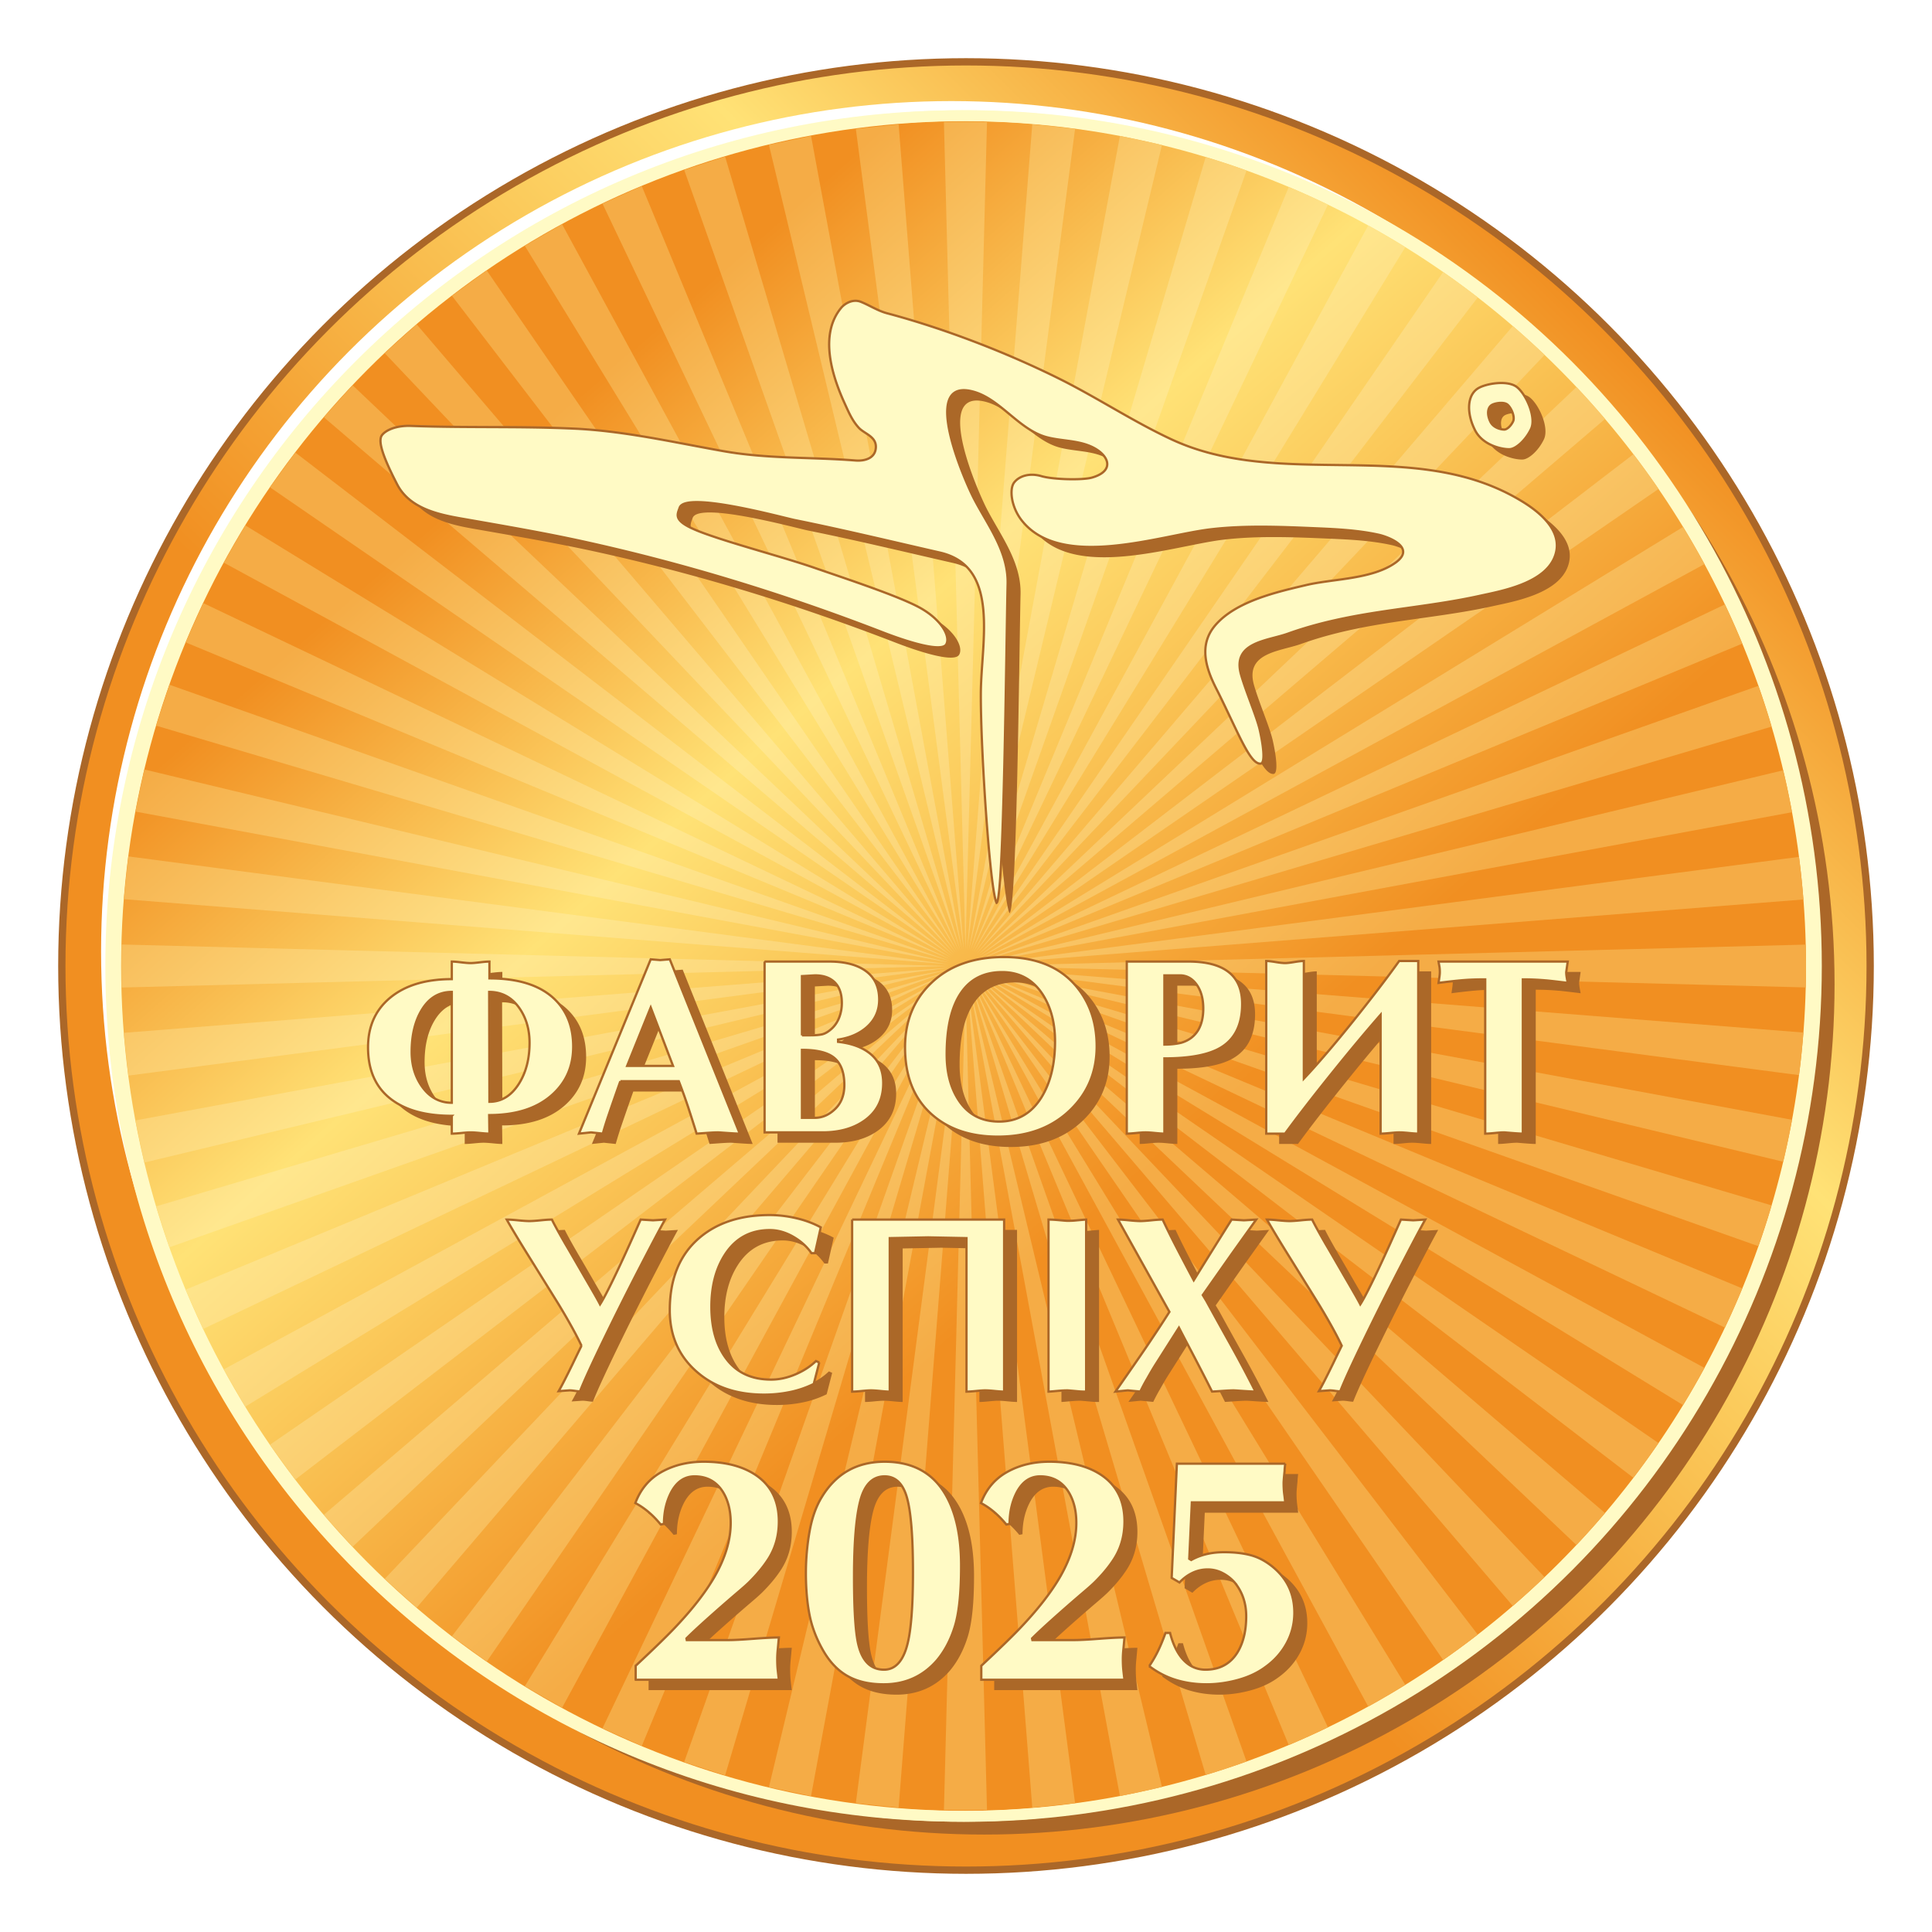
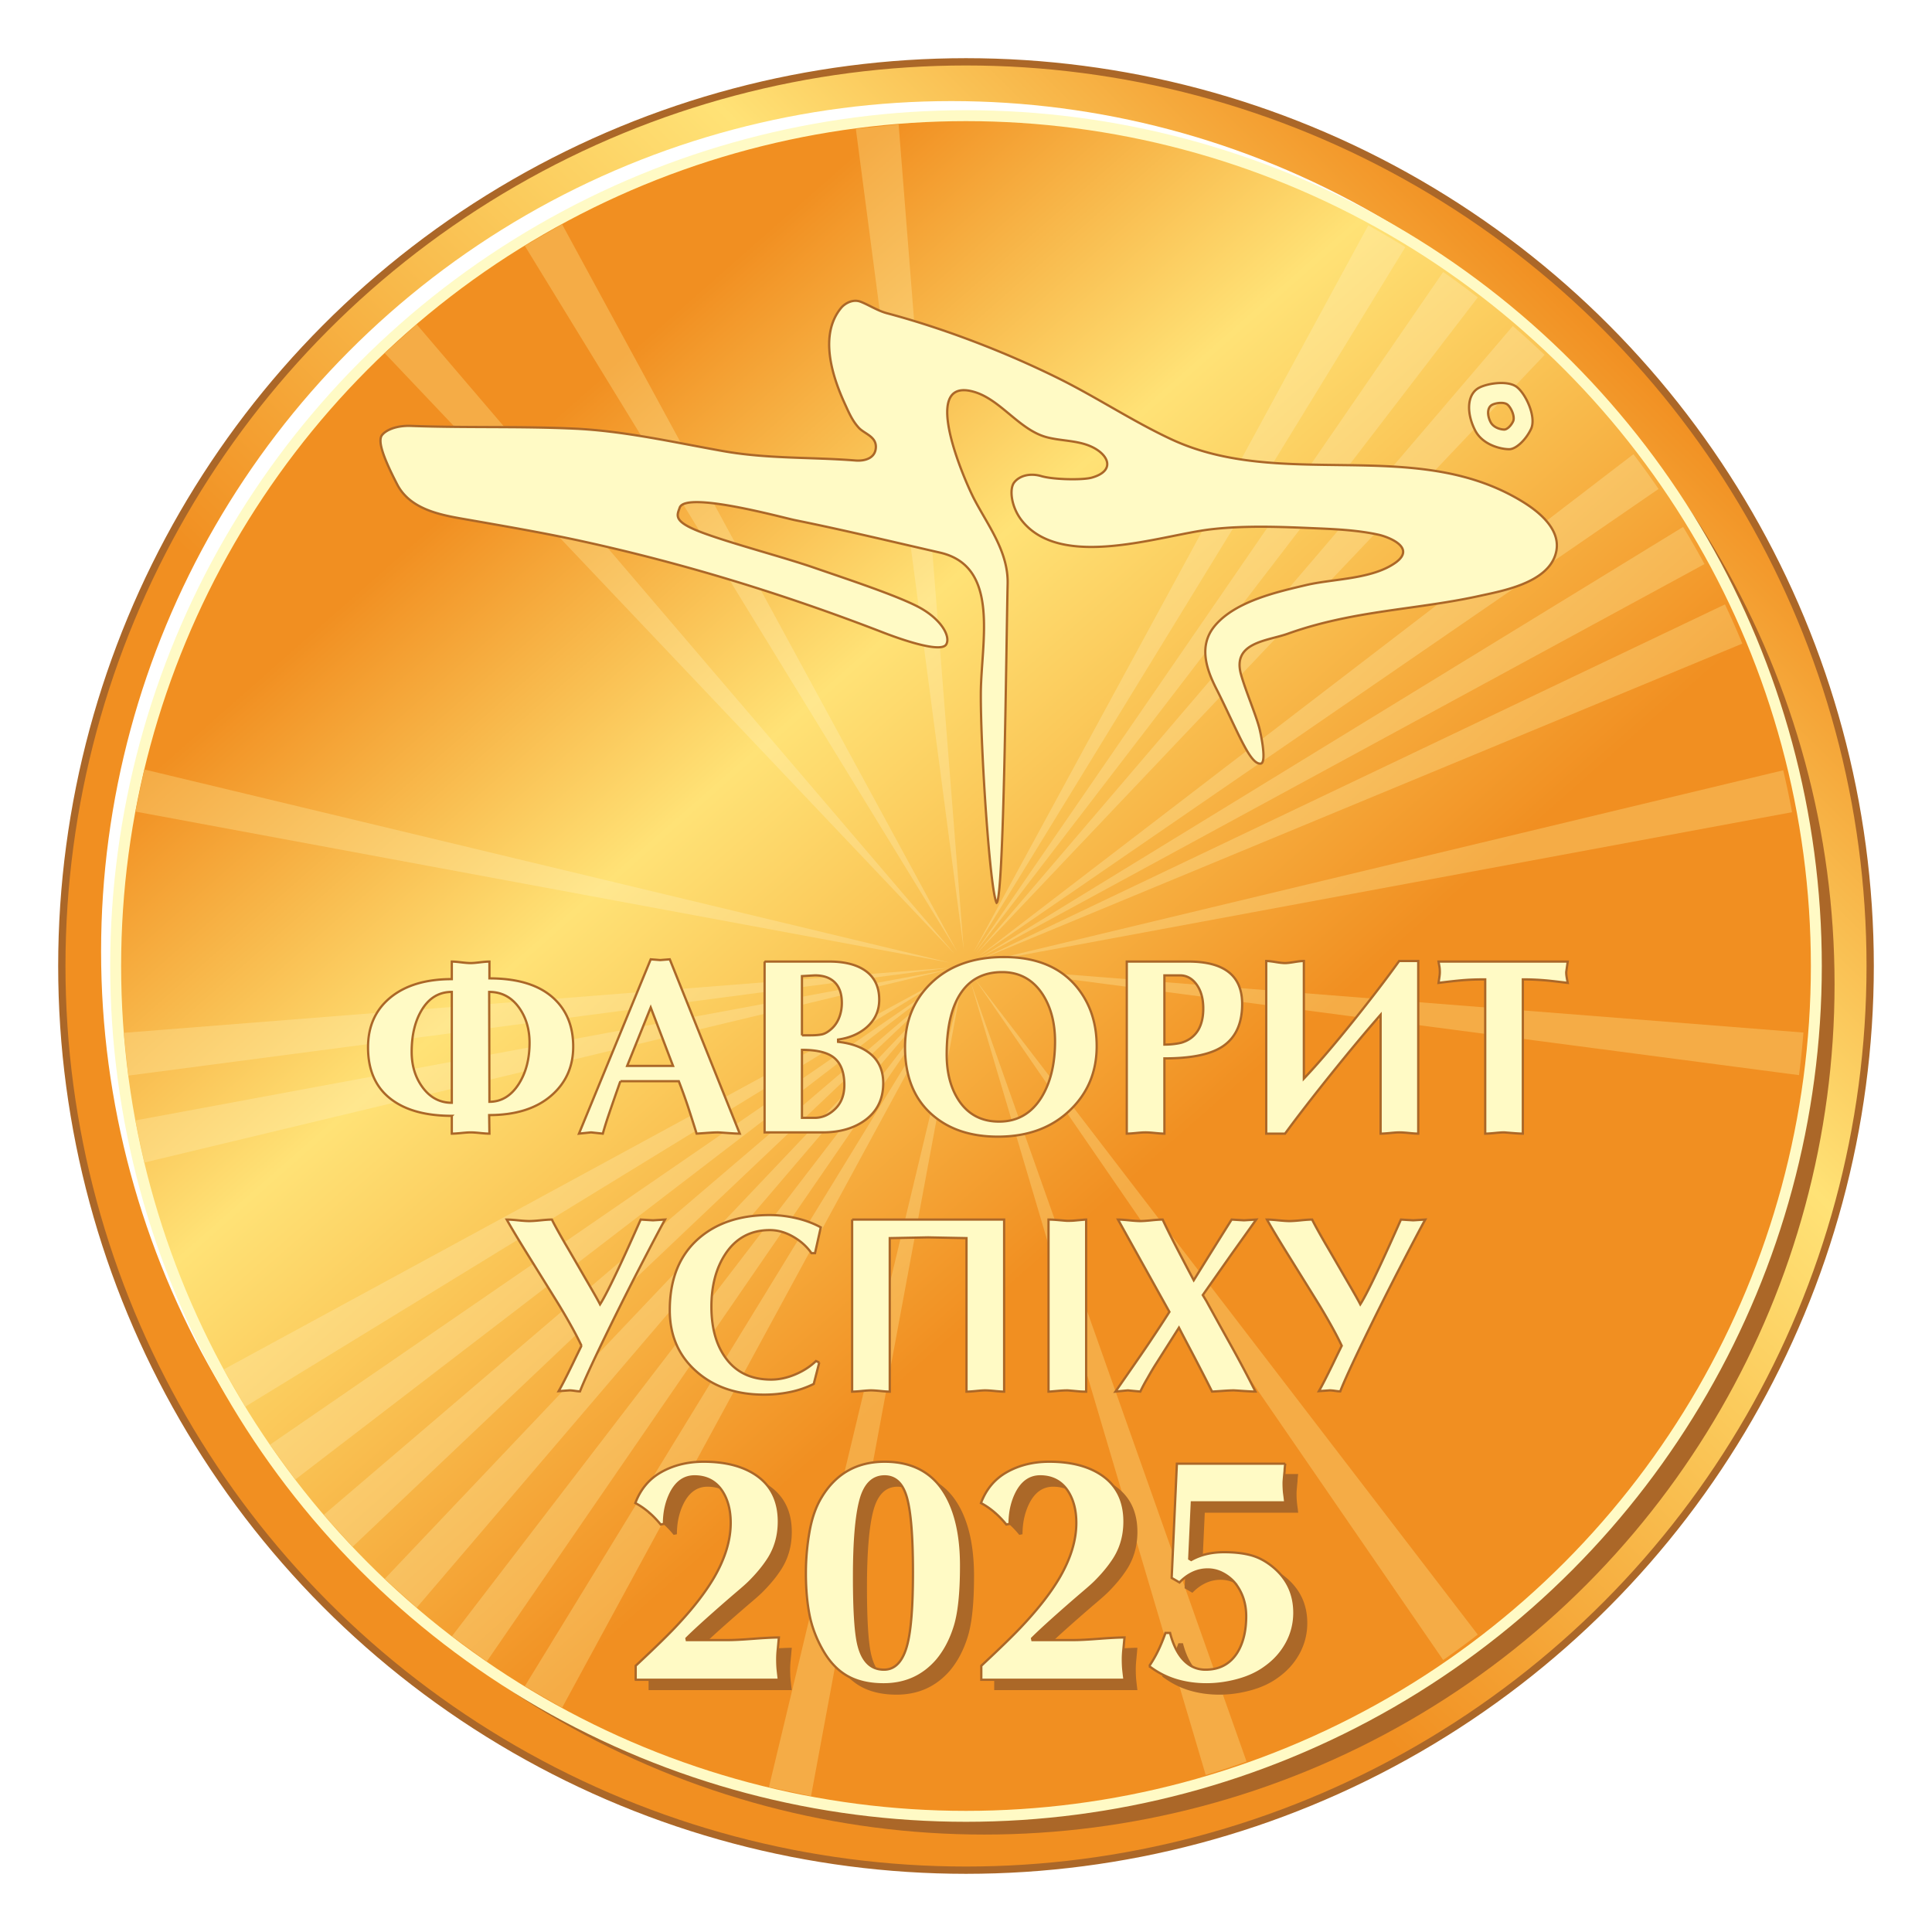
<svg xmlns="http://www.w3.org/2000/svg" xml:space="preserve" height="530" width="530">
  <defs>
    <linearGradient id="b" x2="87%" y2="100%">
      <stop stop-color="#FFF">
        <animate attributeName="offset" values="-.05;.85" dur=".6s" begin="1s;a.end+6s" id="a" />
      </stop>
      <stop stop-color="#666">
        <animate attributeName="offset" values="0;1" dur=".6s" begin="1s;a.end+6s" />
      </stop>
      <stop stop-color="#fff">
        <animate attributeName="offset" values=".05;1.15" dur=".6s" begin="1s;a.end+6s" />
      </stop>
    </linearGradient>
    <linearGradient id="e" x1="439.498" x2="90.494" y1="88.735" y2="441.264" gradientUnits="userSpaceOnUse">
      <stop stop-color="#F18F21" offset="0" />
      <stop stop-color="#FFE276" offset=".258" />
      <stop stop-color="#FBCA5B" offset=".378" />
      <stop stop-color="#F18F21" offset=".641" />
    </linearGradient>
    <linearGradient id="f" x1="141.119" x2="410.934" y1="124.198" y2="430.873" gradientUnits="userSpaceOnUse">
      <stop stop-color="#F18F21" offset="0" />
      <stop stop-color="#FFE276" offset=".258" />
      <stop stop-color="#FBCA5B" offset=".378" />
      <stop stop-color="#F18F21" offset=".641" />
    </linearGradient>
    <linearGradient id="g" x1="92.774" x2="93.757" gradientUnits="userSpaceOnUse" gradientTransform="scale(415.545 -415.545) rotate(-48.658 606.742 -151.353)">
      <stop stop-color="#F5AC46" offset="0" />
      <stop stop-color="#FFE78E" offset=".258" />
      <stop stop-color="#F8BF5E" offset=".523" />
      <stop stop-color="#F5AC46" offset=".641" />
      <stop stop-color="#F5AC46" offset="1" />
    </linearGradient>
    <linearGradient id="h" x1="92.773" x2="93.757" gradientUnits="userSpaceOnUse" gradientTransform="scale(415.545 -415.545) rotate(-48.658 606.742 -151.353)">
      <stop stop-color="#F5AC46" offset="0" />
      <stop stop-color="#FFE78E" offset=".258" />
      <stop stop-color="#F8BF5E" offset=".523" />
      <stop stop-color="#F5AC46" offset=".641" />
      <stop stop-color="#F5AC46" offset="1" />
    </linearGradient>
    <linearGradient id="i" x1="92.773" x2="93.758" gradientUnits="userSpaceOnUse" gradientTransform="scale(415.545 -415.545) rotate(-48.658 606.742 -151.353)">
      <stop stop-color="#F5AC46" offset="0" />
      <stop stop-color="#FFE78E" offset=".258" />
      <stop stop-color="#F8BF5E" offset=".523" />
      <stop stop-color="#F5AC46" offset=".641" />
      <stop stop-color="#F5AC46" offset="1" />
    </linearGradient>
    <linearGradient id="j" x1="92.773" x2="93.756" gradientUnits="userSpaceOnUse" gradientTransform="scale(415.545 -415.545) rotate(-48.658 606.742 -151.353)">
      <stop stop-color="#F5AC46" offset="0" />
      <stop stop-color="#FFE78E" offset=".258" />
      <stop stop-color="#F8BF5E" offset=".523" />
      <stop stop-color="#F5AC46" offset=".641" />
      <stop stop-color="#F5AC46" offset="1" />
    </linearGradient>
    <linearGradient id="k" x1="92.774" x2="93.756" gradientUnits="userSpaceOnUse" gradientTransform="scale(415.545 -415.545) rotate(-48.658 606.742 -151.353)">
      <stop stop-color="#F5AC46" offset="0" />
      <stop stop-color="#FFE78E" offset=".258" />
      <stop stop-color="#F8BF5E" offset=".523" />
      <stop stop-color="#F5AC46" offset=".641" />
      <stop stop-color="#F5AC46" offset="1" />
    </linearGradient>
    <linearGradient id="l" x1="92.775" x2="93.756" gradientUnits="userSpaceOnUse" gradientTransform="scale(415.545 -415.545) rotate(-48.658 606.742 -151.353)">
      <stop stop-color="#F5AC46" offset="0" />
      <stop stop-color="#FFE78E" offset=".258" />
      <stop stop-color="#F8BF5E" offset=".523" />
      <stop stop-color="#F5AC46" offset=".641" />
      <stop stop-color="#F5AC46" offset="1" />
    </linearGradient>
    <linearGradient id="m" x1="92.775" x2="93.755" gradientUnits="userSpaceOnUse" gradientTransform="scale(415.545 -415.545) rotate(-48.658 606.742 -151.353)">
      <stop stop-color="#F5AC46" offset="0" />
      <stop stop-color="#FFE78E" offset=".258" />
      <stop stop-color="#F8BF5E" offset=".523" />
      <stop stop-color="#F5AC46" offset=".641" />
      <stop stop-color="#F5AC46" offset="1" />
    </linearGradient>
    <linearGradient id="n" x1="92.772" x2="93.758" gradientUnits="userSpaceOnUse" gradientTransform="scale(415.545 -415.545) rotate(-48.658 606.742 -151.353)">
      <stop stop-color="#F5AC46" offset="0" />
      <stop stop-color="#FFE78E" offset=".258" />
      <stop stop-color="#F8BF5E" offset=".523" />
      <stop stop-color="#F5AC46" offset=".641" />
      <stop stop-color="#F5AC46" offset="1" />
    </linearGradient>
    <linearGradient id="o" x1="92.776" x2="93.754" gradientUnits="userSpaceOnUse" gradientTransform="scale(415.545 -415.545) rotate(-48.658 606.742 -151.353)">
      <stop stop-color="#F5AC46" offset="0" />
      <stop stop-color="#FFE78E" offset=".258" />
      <stop stop-color="#F8BF5E" offset=".523" />
      <stop stop-color="#F5AC46" offset=".641" />
      <stop stop-color="#F5AC46" offset="1" />
    </linearGradient>
    <linearGradient id="p" x1="92.781" x2="93.748" gradientUnits="userSpaceOnUse" gradientTransform="scale(415.545 -415.545) rotate(-48.658 606.742 -151.353)">
      <stop stop-color="#F5AC46" offset="0" />
      <stop stop-color="#FFE78E" offset=".258" />
      <stop stop-color="#F8BF5E" offset=".523" />
      <stop stop-color="#F5AC46" offset=".641" />
      <stop stop-color="#F5AC46" offset="1" />
    </linearGradient>
    <linearGradient id="q" x1="92.772" x2="93.76" gradientUnits="userSpaceOnUse" gradientTransform="scale(415.545 -415.545) rotate(-48.658 606.742 -151.353)">
      <stop stop-color="#F5AC46" offset="0" />
      <stop stop-color="#FFE78E" offset=".258" />
      <stop stop-color="#F8BF5E" offset=".523" />
      <stop stop-color="#F5AC46" offset=".641" />
      <stop stop-color="#F5AC46" offset="1" />
    </linearGradient>
    <linearGradient id="r" x1="92.777" x2="93.753" gradientUnits="userSpaceOnUse" gradientTransform="scale(415.545 -415.545) rotate(-48.658 606.742 -151.353)">
      <stop stop-color="#F5AC46" offset="0" />
      <stop stop-color="#FFE78E" offset=".258" />
      <stop stop-color="#F8BF5E" offset=".523" />
      <stop stop-color="#F5AC46" offset=".641" />
      <stop stop-color="#F5AC46" offset="1" />
    </linearGradient>
    <filter id="c">
      <feGaussianBlur in="SourceAlpha" stdDeviation="10" />
      <feMerge>
        <feMergeNode />
        <feMergeNode in="SourceGraphic" />
      </feMerge>
    </filter>
    <mask id="d">
      <rect width="100%" height="100%" fill="url(#b)" />
    </mask>
  </defs>
  <circle r="248.04" cx="265" cy="265" fill="#FFB" opacity=".8" filter="url(#c)" />
  <g mask="url(#d)">
    <circle r="248.04" cx="265" cy="265" stroke="#AB6728" stroke-width="2" fill="url(#e)" />
    <circle r="233.27" cx="261" cy="261" fill="#FFF" />
    <circle r="233.27" cx="270" cy="270" fill="#AB6728" />
    <circle r="233.27" cx="265" cy="265" stroke="#FFFAC5" stroke-width="3" fill="url(#f)" />
-     <path fill="#FFFAC5" d="M263.64 31.737v-1.484C134 30.253 28.9 135.363 28.9 265S134 499.74 263.64 499.74c129.65 0 234.74-105.1 234.74-234.74 0-129.65-105.09-234.75-234.74-234.75v2.957c64.014 0 121.96 25.943 163.91 67.892 41.945 41.95 67.883 99.89 67.888 163.9 0 64-25.942 121.95-67.888 163.9-41.95 41.947-99.894 67.89-163.91 67.89-64.01 0-121.94-25.942-163.9-67.89-41.948-41.95-67.89-99.89-67.89-163.9 0-64.012 25.942-121.95 67.896-163.9 41.95-41.95 99.885-67.892 163.9-67.892v-1.47" />
-     <path fill="url(#g)" d="m264.855 269.488-5.91 227.062h11.814l-5.91-227.062M222.49 37.284l-11.554 2.454 52.986 220.87L222.49 37.285M198.914 42.958l-11.228 3.648 75.777 214.13-64.55-217.778M268.48 267.64l179.61 137.763a241.733 241.733 0 0 0 6.893-9.53L268.48 267.64M80.99 124.127l-6.938 9.546 187.172 128.69L80.99 124.126M67.275 144.115l-5.903 10.227 199.59 108.413-193.687-118.64M268.95 266.83l204.245 97.37a237.738 237.738 0 0 0 4.77-10.752L268.95 266.83M55.722 165.426l-4.8 10.792 209.83 86.96-205.03-97.752M269.247 265.934l219.94 52.758c.9-3.794 1.707-7.632 2.416-11.502l-222.356-41.256M33.3 259.098l.007 11.81 227.06-5.9L33.3 259.1M307.223 37.294l-41.44 223.315 52.97-220.81c-.785-.21-1.583-.39-2.384-.57l-8.58-1.83c-.19-.05-.39-.08-.57-.11M46.458 187.832l-3.646 11.228 217.773 64.557-214.127-75.785" />
-     <path fill="url(#h)" d="M270.76 33.456h-11.816l5.91 227.055 5.906-227.05M265.326 269.467l17.86 226.434 11.74-1.23-29.6-225.2M265.78 269.394l41.442 223.31c.188-.034.388-.073.58-.106l8.58-1.826c.794-.186 1.584-.37 2.375-.568l-52.976-220.81M266.684 269.104l86.864 209.61a232.417 232.417 0 0 0 10.748-4.854l-97.612-204.756M176.064 51.07l-10.784 4.8 97.747 205.03-86.963-209.83M267.095 268.89l108.25 199.268a237.674 237.674 0 0 0 10.17-5.953L267.095 268.89M133.527 74.2l-9.546 6.945L262.22 261.37 133.528 74.2M267.856 268.34l147.148 172.218a238.49 238.49 0 0 0 8.716-7.913L267.856 268.34M268.188 268.002l164.27 155.836a231.13 231.13 0 0 0 7.848-8.774L268.188 268.002M96.724 105.68l-7.896 8.774L261.515 262 96.725 105.68M268.742 267.245l192.976 118.21c2.038-3.345 4-6.742 5.866-10.2l-198.842-108.01M35.19 234.93l-1.233 11.738 226.43 17.864L35.19 234.93M495.363 259.13l-226.027 5.878 226.027 5.872c.044-1.956.073-3.914.073-5.88 0-1.964-.03-3.922-.073-5.87M493.517 235.06l-224.2 29.473 225.407-17.783c-.303-3.924-.705-7.82-1.207-11.69M482.385 188.137l-213.265 75.48 216.883-64.29c-1.11-3.77-2.32-7.5-3.618-11.19M260.585 266.39 42.812 330.944l3.646 11.226 214.127-75.78M260.753 266.83l-209.83 86.96 4.8 10.786 205.03-97.746M432.466 106.167 268.188 262l172.118-147.065a232.942 232.942 0 0 0-7.84-8.768M353.548 51.29 266.684 260.9l97.612-204.757a221.83 221.83 0 0 0-10.748-4.854M263.027 269.104 165.28 474.128l10.792 4.81 86.955-209.834M330.758 43.07l-64.52 217.666 75.723-213.96c-3.69-1.33-7.42-2.563-11.2-3.706M263.47 269.273l-75.792 214.124 11.236 3.647 64.556-217.77M283.18 34.105l-17.854 226.428 29.6-225.197-11.747-1.23M264.378 269.467l-29.602 225.2 11.74 1.234 17.862-226.43M269.12 266.39l213.265 75.477c1.3-3.69 2.508-7.417 3.613-11.194L269.12 266.39" />
    <path fill="url(#i)" d="m246.517 34.105-11.74 1.23 29.6 225.198-17.86-226.428M260.96 267.245 61.373 375.665l5.903 10.225L260.96 267.245M375.344 61.843l-108.25 199.272 118.42-193.317a232.982 232.982 0 0 0-10.17-5.955M262.602 268.89l-118.64 193.69 10.234 5.903L262.602 268.89" />
-     <path fill="url(#j)" d="m266.24 269.273 64.518 217.653a226.827 226.827 0 0 0 11.203-3.695l-75.72-213.95M154.196 61.518l-10.235 5.906 118.65 193.69L154.2 61.52M39.588 211.084l-2.45 11.55 223.324 41.432-220.874-52.982M260.387 265.473l-226.43 17.86 1.233 11.74 225.197-29.6M489.187 211.312l-219.94 52.754 222.357-41.255c-.71-3.86-1.516-7.7-2.417-11.49M263.922 269.394l-52.986 220.87 11.553 2.454 41.43-223.324" />
+     <path fill="url(#j)" d="m266.24 269.273 64.518 217.653a226.827 226.827 0 0 0 11.203-3.695l-75.72-213.95M154.196 61.518l-10.235 5.906 118.65 193.69M39.588 211.084l-2.45 11.55 223.324 41.432-220.874-52.982M260.387 265.473l-226.43 17.86 1.233 11.74 225.197-29.6M489.187 211.312l-219.94 52.754 222.357-41.255c-.71-3.86-1.516-7.7-2.417-11.49M263.922 269.394l-52.986 220.87 11.553 2.454 41.43-223.324" />
    <path fill="url(#k)" d="m267.49 268.635 128.407 186.75c3.22-2.245 6.393-4.57 9.49-6.972L267.49 268.635M114.3 88.975l-8.767 7.902L261.85 261.67 114.3 88.974M269.316 265.473l224.2 29.47c.502-3.86.904-7.765 1.207-11.688l-225.407-17.782M260.462 265.934 37.137 307.368l2.45 11.554 220.875-52.988M395.897 74.617 267.49 261.37l137.9-179.78a224.293 224.293 0 0 0-9.493-6.973" />
    <path fill="url(#l)" d="M473.202 165.802 268.95 263.178l209.015-86.618a231.563 231.563 0 0 0-4.763-10.758" />
    <path fill="url(#m)" d="M461.725 144.55 268.742 262.754l198.842-108.01a233.604 233.604 0 0 0-5.86-10.196" />
    <path fill="url(#n)" d="M448.092 124.598 268.48 262.362l186.503-128.228a223.118 223.118 0 0 0-6.89-9.536M262.215 268.635l-138.242 180.22 9.554 6.95 128.688-187.17" />
    <path fill="url(#o)" d="M261.224 267.64 74.052 396.33l6.94 9.552 180.232-138.24" />
    <path fill="url(#p)" d="M261.515 268.002 88.82 415.554l7.904 8.772 164.79-156.324" />
    <path fill="url(#q)" d="M415.005 89.443 267.855 261.67 423.722 97.355a230.925 230.925 0 0 0-8.715-7.913" />
    <path fill="url(#r)" d="M261.85 268.34 105.53 433.126l8.777 7.903L261.85 268.34" />
    <g fill="#AB6828">
-       <path d="M427.638 145.617c-1.955-2.231-4.547-4.026-6.631-5.291-29.43-17.91-65.732-2.769-96.218-17.02-10.444-4.88-20.221-11.367-30.561-16.526-14.687-7.314-31.77-13.87-47.432-18.033-2.47-.664-4.888-2.246-7.137-3.128-2.248-.871-4.458.574-5.355 1.661-6.061 7.315-2.557 18.533.939 26.18 1.143 2.48 2.068 4.737 3.879 6.709 1.529 1.667 4.762 2.358 4.693 5.305-.068 3.188-3.226 3.872-5.522 3.691-12.151-.964-24.122-.408-36.36-2.578-13.57-2.41-27.045-5.521-40.812-6.163-14.925-.693-29.869-.188-44.784-.752-4.136-.161-6.96 1.187-7.979 2.495-1.035 1.316-.464 4.666 4.15 13.563 3.802 7.331 13.057 8.559 19.834 9.749 10.271 1.804 20.533 3.564 30.735 5.793 28.063 6.135 55.639 14.587 82.632 25.034 7.376 2.85 16.167 5.472 17.415 3.301 1.233-2.163-1.297-6.716-7.059-9.963-5.776-3.24-20.566-8.091-29.043-11.023-8.468-2.932-22.081-6.46-30.548-9.571-8.445-3.117-7.239-4.758-6.463-6.965 1.624-4.595 28.227 2.751 31.61 3.438 13.306 2.69 26.521 5.878 39.758 8.901 16.649 3.794 11.306 24.542 11.229 38.617-.084 14.971 2.512 54.251 4.333 57.464 2.024-1.118 2.622-70.172 3.024-87.516.205-8.836-5.444-16.058-9.212-23.304-2.399-4.614-14.669-32.437-1.01-29.607 7.864 1.631 13.024 10.51 20.818 12.661 3.887 1.063 8.176.865 11.953 2.437 5.071 2.103 7.327 6.768.532 8.689-2.573.718-10.527.549-13.821-.41-3.303-.957-6.092-.024-7.458 1.726-1.382 1.753-.862 6.665 2.036 10.384 10.815 13.835 38.201 4.092 51.81 2.488 9.61-1.13 19.628-.684 29.266-.273 5.599.239 11.349.537 16.852 1.75 2.624.574 10.474 3.511 4.603 7.684-6.427 4.568-17.154 4.39-24.412 6.108-7.782 1.846-19.437 4.382-25.123 11.194-4.485 5.383-2.409 11.741.457 17.337 2.236 4.358 5.715 12.065 7.412 15.21 1.68 3.162 3.205 5.374 4.694 5.256 1.47-.12.579-5.759-.239-9.304-.819-3.547-3.738-10.281-5.105-15.042-2.585-8.99 7.184-9.271 12.845-11.304 5.105-1.831 10.323-3.188 15.587-4.265 12.215-2.495 24.656-3.384 36.839-6.067 6.138-1.351 18.621-3.477 20.986-11.468 1.068-3.569-.381-6.696-2.637-9.252zM419.688 109.034c-2.599-2.068-8.956-.94-10.953.515-2.871 2.092-2.768 6.973-.531 11.338 2.24 4.358 7.844 5.271 9.528 5.171 1.689-.103 4.349-2.444 5.825-5.572 1.456-3.136-1.286-9.391-3.869-11.452zm-1.06 9.392c-.597 1.265-1.667 2.212-2.357 2.246-.672.037-2.939-.324-3.844-2.084-.889-1.758-.93-3.726.22-4.563.799-.595 3.369-1.05 4.418-.212 1.037.83 2.152 3.349 1.563 4.613zM127.486 308.938c-7.156 0-12.729-1.536-16.721-4.61-4.175-3.21-6.261-7.936-6.261-14.174 0-5.643 1.972-10.139 5.917-13.487 4.129-3.485 9.816-5.229 17.064-5.229v-4.816c.551 0 1.399.068 2.546.206s2.019.207 2.615.207c.551 0 1.398-.069 2.546-.207 1.146-.138 2.018-.206 2.614-.206v4.61c8.073 0 14.082 1.95 18.028 5.849 3.303 3.258 4.954 7.547 4.954 12.867 0 5.551-2.054 10.07-6.158 13.556-4.106 3.486-9.736 5.229-16.893 5.229l.068 5.092c-.55 0-1.399-.059-2.546-.172-1.146-.115-2.019-.172-2.614-.172-.551 0-1.4.057-2.546.172-1.147.113-2.02.172-2.615.172v-4.887zm0-3.579v-30.413c-3.395 0-6.078 1.548-8.051 4.645-1.973 3.096-2.958 7.03-2.958 11.801 0 3.67.939 6.836 2.821 9.496 2.11 2.982 4.839 4.471 8.188 4.471zm10.253-30.413.068 30.139c3.328 0 6.04-1.675 8.138-5.023 1.914-3.073 2.872-6.789 2.872-11.147 0-3.669-.924-6.835-2.77-9.495-2.077-2.983-4.846-4.474-8.308-4.474zM173.725 299.442a808.752 808.752 0 0 0-3.199 9.205 99.966 99.966 0 0 0-1.617 5.176l-3.234-.344-3.303.344 19.68-47.822 2.614.206 2.615-.206 19.197 47.822c-.643 0-1.767-.059-3.372-.172-1.605-.115-2.477-.172-2.614-.172-.688 0-1.823.057-3.406.172-1.582.113-2.397.172-2.442.172a544.478 544.478 0 0 0-2.34-7.33 156.287 156.287 0 0 0-2.546-7.051h-16.033zm14.45-4.197-6.124-16.033-6.469 16.033h12.593zM213.29 266.62h17.752c3.945 0 7.088.734 9.427 2.202 2.844 1.788 4.267 4.541 4.267 8.257 0 3.027-1.147 5.551-3.44 7.568-2.064 1.789-4.679 2.914-7.845 3.372v.62c3.304.367 5.986 1.262 8.051 2.684 2.891 1.973 4.335 4.862 4.335 8.67 0 4.449-1.743 7.89-5.229 10.32-3.027 2.111-6.835 3.166-11.422 3.166H213.29V266.62zm10.252 20.231h2.202c1.421 0 2.534-.092 3.337-.275s1.662-.688 2.58-1.514c.918-.826 1.617-1.858 2.1-3.098.481-1.238.722-2.568.722-3.99 0-2.477-.643-4.357-1.927-5.643-1.284-1.283-3.096-1.926-5.436-1.926l-3.578.205v16.241zm0 22.637h3.51c2.063 0 3.933-.813 5.607-2.442 1.674-1.629 2.512-3.819 2.512-6.572 0-3.578-1.01-6.123-3.027-7.637-1.789-1.33-4.656-1.996-8.602-1.996v18.647zM277.28 314.649c-7.706 0-13.875-2.153-18.508-6.459-4.634-4.307-6.95-10.33-6.95-18.072 0-7.1 2.362-12.939 7.088-17.521 4.954-4.811 11.627-7.216 20.022-7.216 8.854 0 15.527 2.75 20.023 8.246 3.624 4.444 5.437 9.849 5.437 16.216 0 6.964-2.408 12.781-7.226 17.454-5.046 4.901-11.675 7.352-19.886 7.352zm-14.035-22.539c0 5.039 1.101 9.229 3.302 12.57 2.568 3.894 6.262 5.84 11.078 5.84 4.999 0 8.876-2.222 11.629-6.664 2.477-4.029 3.715-9.135 3.715-15.318 0-5.037-1.101-9.296-3.303-12.777-2.661-4.167-6.399-6.25-11.216-6.25-4.862 0-8.578 1.832-11.146 5.494-2.707 3.848-4.059 9.55-4.059 17.105zM322.97 313.823c-.551 0-1.4-.059-2.546-.172-1.147-.115-2.02-.172-2.615-.172-.597 0-1.469.057-2.614.172-1.147.113-1.996.172-2.546.172V266.62h16.927c9.815 0 14.725 3.877 14.725 11.629 0 5.688-1.995 9.701-5.986 12.041-3.303 1.928-8.418 2.891-15.344 2.891v20.642zm0-24.427c1.604 0 3.118-.16 4.541-.483 2.109-.598 3.692-1.772 4.748-3.521.917-1.566 1.376-3.523 1.376-5.871 0-2.715-.608-4.914-1.823-6.595-1.216-1.681-2.742-2.521-4.576-2.521h-4.266v18.991zM350.906 266.465c.55 0 1.398.095 2.546.284 1.146.189 2.018.284 2.614.284.551 0 1.398-.095 2.546-.284 1.146-.189 2.019-.284 2.615-.284v32.272c3.853-4.083 8.395-9.381 13.624-15.896 4.999-6.237 9.174-11.697 12.523-16.377h5.23v47.358c-.551 0-1.4-.059-2.546-.172-1.147-.115-2.042-.172-2.684-.172-.506 0-1.331.057-2.478.172-1.147.113-2.02.172-2.615.172v-32.615c-3.99 4.551-8.497 9.952-13.521 16.204s-9.255 11.722-12.695 16.411h-5.161v-47.357zM421.298 313.823c-.597 0-1.595-.059-2.993-.172-1.4-.115-2.122-.172-2.168-.172-.55 0-1.399.057-2.546.172-1.146.113-2.019.172-2.614.172v-42.318c-2.433 0-4.554.082-6.365.242-1.813.16-3.956.401-6.434.722l.241-1.686c.068-.481.104-.905.104-1.272 0-.643-.047-1.205-.138-1.687a24.382 24.382 0 0 1-.207-1.204h35.437l-.413 2.891c0 .459.046.952.138 1.479.092.528.184 1.021.275 1.479-3.349-.413-5.367-.642-6.055-.688a71.268 71.268 0 0 0-6.262-.275v42.317zM163.06 372.006c-1.331-2.844-3.349-6.513-6.055-11.009-.505-.826-3.097-5-7.775-12.523-3.12-5-5.345-8.693-6.675-11.078.688 0 1.721.068 3.097.206s2.408.206 3.097.206c.688 0 1.72-.068 3.096-.206 1.377-.138 2.409-.206 3.097-.206.596 1.238 1.834 3.486 3.716 6.742.366.598 2.179 3.717 5.436 9.358 2.202 3.763 3.555 6.147 4.061 7.156 1.101-1.696 2.958-5.343 5.573-10.94 1.376-2.936 3.233-7.041 5.573-12.316l3.372.206 3.303-.206c-1.331 2.385-3.785 7.041-7.363 13.968a883.055 883.055 0 0 0-9.289 18.579c-3.44 7.11-5.666 11.973-6.674 14.587-.275 0-.734-.046-1.377-.138-.643-.093-1.146-.138-1.514-.138l-2.958.206c.779-1.33 2.063-3.829 3.853-7.5.549-1.147 1.35-2.797 2.406-4.954zM228.29 376.612l-1.514 5.874a26.665 26.665 0 0 1-6.502 2.22 35.087 35.087 0 0 1-7.122.718c-7.523 0-13.67-2.084-18.44-6.253-4.954-4.305-7.432-9.939-7.432-16.904 0-8.564 2.684-15.161 8.051-19.788 4.908-4.215 11.354-6.322 19.335-6.322 2.385 0 4.816.287 7.294.86 2.478.574 4.725 1.41 6.743 2.512l-1.583 7.087h-.963c-1.285-1.834-2.971-3.348-5.058-4.541-2.088-1.192-4.209-1.789-6.364-1.789-5.322 0-9.427 2.243-12.317 6.731-2.477 3.847-3.716 8.609-3.716 14.289 0 6.045 1.422 10.889 4.267 14.529 2.844 3.641 6.881 5.46 12.11 5.46 2.155 0 4.346-.464 6.571-1.392 2.225-.928 4.14-2.16 5.745-3.7l.895.409zM237.303 337.396H279.002v47.203c-.551 0-1.4-.059-2.546-.173-1.147-.114-2.042-.172-2.684-.172-.506 0-1.331.058-2.478.172-1.147.114-2.02.173-2.615.173v-42.111l-10.527-.207-10.527.207v42.111c-.551 0-1.4-.059-2.546-.173-1.147-.114-2.02-.172-2.615-.172-.551 0-1.399.058-2.546.172-1.147.114-2.019.173-2.614.173v-47.203zM291.18 337.396c.779 0 1.789.058 3.027.172 1.238.115 1.949.172 2.133.172.78 0 1.422-.023 1.927-.068 1.972-.184 3.051-.275 3.234-.275V384.6c-.78 0-1.423-.024-1.927-.069-1.973-.185-3.051-.275-3.234-.275-.78 0-1.789.058-3.027.172s-1.95.173-2.133.173v-47.205zM341.479 346.753l-7.981 11.354.963 1.586c2.247 4.091 4.507 8.17 6.777 12.237a339.279 339.279 0 0 1 6.709 12.651c-.643 0-1.766-.055-3.371-.164-1.606-.109-2.478-.163-2.615-.163-.643 0-1.743.054-3.303.163s-2.432.164-2.614.164c-1.423-2.853-3.303-6.51-5.643-10.973a804.366 804.366 0 0 1-3.44-6.557l-6.33 9.977c-.597.926-1.377 2.241-2.34 3.949a47.347 47.347 0 0 0-1.927 3.604l-3.44-.327-3.371.327c1.926-2.768 3.623-5.213 5.092-7.335 2.431-3.505 4.082-5.927 4.954-7.265a311.337 311.337 0 0 0 4.747-7.265l-14.105-25.321c.642 0 1.651.068 3.027.206 1.377.138 2.408.206 3.097.206.642 0 1.651-.068 3.027-.206 1.377-.138 2.408-.206 3.097-.206 1.192 2.569 2.936 6.032 5.229 10.39a795.794 795.794 0 0 0 3.303 6.262c3.44-5.55 6.903-11.101 10.391-16.651l3.371.206 3.372-.206-6.676 9.357zM371.616 372.006c-1.331-2.844-3.349-6.513-6.055-11.009-.505-.826-3.097-5-7.775-12.523-3.12-5-5.345-8.693-6.675-11.078.688 0 1.721.068 3.097.206s2.408.206 3.097.206c.688 0 1.72-.068 3.096-.206 1.377-.138 2.409-.206 3.097-.206.596 1.238 1.834 3.486 3.716 6.742.366.598 2.179 3.717 5.436 9.358 2.202 3.763 3.555 6.147 4.061 7.156 1.101-1.696 2.958-5.343 5.573-10.94 1.376-2.936 3.233-7.041 5.573-12.316l3.372.206 3.303-.206c-1.331 2.385-3.785 7.041-7.363 13.968a883.055 883.055 0 0 0-9.289 18.579c-3.44 7.11-5.666 11.973-6.674 14.587-.275 0-.734-.046-1.377-.138-.643-.093-1.146-.138-1.514-.138l-2.958.206c.779-1.33 2.063-3.829 3.853-7.5a709.117 709.117 0 0 1 2.406-4.954z" />
      <path d="M177.925 463.642v-3.839c5.356-5 9.136-8.689 11.338-11.071 4.464-4.76 7.886-9.195 10.268-13.302 2.976-5.179 4.464-10.118 4.464-14.82 0-3.451-.745-6.339-2.232-8.66-1.785-2.737-4.345-4.106-7.678-4.106-2.798 0-4.971 1.518-6.518 4.553-1.25 2.5-1.875 5.328-1.875 8.482l-.893.178c-2.143-2.618-4.464-4.582-6.964-5.893 1.429-3.809 3.824-6.65 7.188-8.525 3.361-1.875 7.216-2.813 11.562-2.813 5.893 0 10.653 1.221 14.284 3.66 4.226 2.857 6.339 7.113 6.339 12.768 0 4.105-1.102 7.737-3.304 10.891-1.249 1.846-2.827 3.721-4.731 5.625-.655.656-1.756 1.639-3.303 2.946a486.815 486.815 0 0 0-8.571 7.499c-2.381 2.143-4.196 3.84-5.446 5.09l.09.446h11.428c1.487 0 3.778-.119 6.874-.357 3.095-.237 5.415-.357 6.964-.357-.12 1.311-.224 2.441-.313 3.393a26.669 26.669 0 0 0-.134 2.411c0 1.25.045 2.292.134 3.124.089.835.192 1.728.313 2.679h-39.284zM267.203 432.394c0 7.321-.566 12.828-1.696 16.518-1.13 3.69-2.767 6.815-4.91 9.374-3.81 4.405-8.69 6.606-14.642 6.606-3.869 0-7.143-.745-9.82-2.232-2.679-1.486-4.941-3.839-6.785-7.053-1.846-3.214-3.096-6.502-3.75-9.865-.655-3.361-.982-7.156-.982-11.383 0-3.75.327-7.5.982-11.249.654-3.75 1.755-6.903 3.304-9.464 3.928-6.547 9.7-9.82 17.319-9.82 7.618 0 13.183 3.006 16.695 9.018 2.857 4.88 4.285 11.397 4.285 19.55zm-21.159 28.48c3.095 0 5.237-2.321 6.429-6.964 1.011-3.928 1.518-10.504 1.518-19.73 0-9.821-.551-16.664-1.651-20.534-1.103-3.868-3.141-5.803-6.116-5.803-3.273 0-5.49 2.203-6.651 6.606-1.16 4.405-1.74 11.398-1.74 20.98 0 9.345.415 15.624 1.25 18.838 1.128 4.406 3.45 6.607 6.961 6.607zM272.738 463.642v-3.839c5.356-5 9.136-8.689 11.338-11.071 4.464-4.76 7.886-9.195 10.268-13.302 2.976-5.179 4.464-10.118 4.464-14.82 0-3.451-.745-6.339-2.232-8.66-1.785-2.737-4.345-4.106-7.678-4.106-2.798 0-4.971 1.518-6.518 4.553-1.25 2.5-1.875 5.328-1.875 8.482l-.893.178c-2.143-2.618-4.464-4.582-6.964-5.893 1.429-3.809 3.824-6.65 7.188-8.525 3.361-1.875 7.216-2.813 11.562-2.813 5.893 0 10.653 1.221 14.284 3.66 4.226 2.857 6.339 7.113 6.339 12.768 0 4.105-1.102 7.737-3.304 10.891-1.249 1.846-2.827 3.721-4.731 5.625-.655.656-1.756 1.639-3.303 2.946a486.815 486.815 0 0 0-8.571 7.499c-2.381 2.143-4.196 3.84-5.446 5.09l.09.446h11.428c1.487 0 3.778-.119 6.874-.357 3.095-.237 5.415-.357 6.964-.357-.12 1.311-.224 2.441-.313 3.393a26.669 26.669 0 0 0-.134 2.411c0 1.25.045 2.292.134 3.124.089.835.192 1.728.313 2.679h-39.284zM356.124 404.36c-.119.893-.178 1.549-.178 1.965-.179 1.785-.269 2.887-.269 3.303 0 1.191.059 2.232.179 3.125.119.893.208 1.638.268 2.232h-25.622l-.715 15.479.536.322c2.559-1.429 5.564-2.143 9.017-2.143 2.916 0 5.431.298 7.544.893 2.112.596 4.151 1.728 6.116 3.393 3.749 3.214 5.624 7.321 5.624 12.321 0 2.977-.7 5.758-2.098 8.347-1.399 2.589-3.348 4.776-5.848 6.563-2.084 1.548-4.584 2.723-7.5 3.526-2.916.803-5.803 1.205-8.659 1.205-2.978 0-5.774-.402-8.393-1.205-2.62-.804-5.06-2.067-7.321-3.795a33.42 33.42 0 0 0 2.411-4.151c.714-1.457 1.397-3.109 2.054-4.955h1.249c.715 2.799 1.755 5.06 3.125 6.785 1.786 2.203 3.987 3.304 6.606 3.304 3.868 0 6.785-1.572 8.75-4.717 1.606-2.609 2.41-5.933 2.41-9.967 0-3.5-1.013-6.525-3.035-9.077a11.161 11.161 0 0 0-3.393-2.713 8.771 8.771 0 0 0-4.107-1.024 9.613 9.613 0 0 0-4.196.938c-1.31.625-2.499 1.504-3.57 2.634l-2.143-1.25 1.428-31.337h29.73z" fill="#ab6828" />
    </g>
    <g fill="#FFFAC5" stroke="#AB6728" stroke-width=".625">
      <path d="M424.095 142.782c-1.955-2.231-4.547-4.026-6.631-5.291-29.43-17.91-65.732-2.769-96.218-17.02-10.444-4.88-20.221-11.367-30.561-16.526-14.687-7.314-31.771-13.87-47.433-18.033-2.47-.664-4.888-2.246-7.137-3.128-2.248-.871-4.458.574-5.355 1.661-6.061 7.315-2.557 18.533.939 26.18 1.143 2.48 2.068 4.737 3.879 6.709 1.529 1.667 4.762 2.358 4.693 5.305-.068 3.188-3.226 3.872-5.522 3.691-12.151-.964-24.122-.408-36.36-2.578-13.57-2.41-27.045-5.521-40.812-6.163-14.925-.693-29.869-.188-44.784-.752-4.136-.161-6.96 1.187-7.979 2.495-1.035 1.316-.464 4.666 4.15 13.563 3.802 7.331 13.057 8.559 19.834 9.749 10.271 1.804 20.533 3.564 30.735 5.793 28.063 6.135 55.639 14.587 82.632 25.034 7.376 2.85 16.167 5.472 17.415 3.301 1.233-2.163-1.297-6.716-7.059-9.963-5.776-3.24-20.566-8.091-29.043-11.023-8.468-2.932-22.081-6.46-30.548-9.571-8.445-3.117-7.239-4.758-6.463-6.965 1.624-4.595 28.227 2.751 31.61 3.438 13.306 2.69 26.521 5.878 39.758 8.901 16.649 3.794 11.307 24.542 11.229 38.617-.084 14.971 2.512 54.251 4.333 57.464 2.024-1.118 2.622-70.172 3.024-87.516.205-8.836-5.444-16.058-9.212-23.304-2.399-4.614-14.67-32.437-1.01-29.607 7.864 1.631 13.024 10.51 20.818 12.661 3.887 1.063 8.176.865 11.953 2.437 5.071 2.103 7.327 6.768.532 8.689-2.573.718-10.527.549-13.821-.41-3.303-.957-6.092-.024-7.458 1.726-1.382 1.753-.862 6.665 2.036 10.384 10.815 13.835 38.201 4.092 51.81 2.488 9.61-1.13 19.628-.684 29.266-.273 5.599.239 11.349.537 16.852 1.75 2.624.574 10.474 3.511 4.603 7.684-6.427 4.568-17.154 4.39-24.412 6.108-7.782 1.846-19.437 4.382-25.123 11.194-4.485 5.383-2.409 11.741.457 17.337 2.236 4.358 5.715 12.065 7.412 15.21 1.68 3.162 3.205 5.374 4.694 5.256 1.47-.12.579-5.759-.239-9.304-.819-3.547-3.738-10.281-5.105-15.042-2.585-8.99 7.184-9.271 12.845-11.304 5.105-1.831 10.323-3.188 15.587-4.265 12.215-2.495 24.656-3.384 36.839-6.067 6.138-1.351 18.621-3.477 20.986-11.468 1.069-3.569-.38-6.696-2.636-9.252zM416.146 106.199c-2.599-2.068-8.956-.94-10.953.515-2.871 2.092-2.768 6.973-.531 11.338 2.24 4.358 7.844 5.271 9.528 5.171 1.689-.103 4.349-2.444 5.825-5.572 1.455-3.136-1.286-9.391-3.869-11.452zm-1.061 9.392c-.597 1.265-1.667 2.212-2.357 2.246-.672.037-2.939-.324-3.844-2.084-.889-1.758-.93-3.726.22-4.563.799-.595 3.369-1.05 4.418-.212 1.037.83 2.152 3.349 1.563 4.613zM123.942 306.103c-7.156 0-12.729-1.536-16.721-4.61-4.175-3.21-6.261-7.936-6.261-14.174 0-5.643 1.972-10.139 5.917-13.487 4.129-3.485 9.816-5.229 17.064-5.229v-4.816c.551 0 1.399.069 2.546.207s2.019.207 2.615.207c.551 0 1.398-.069 2.546-.207 1.146-.138 2.018-.207 2.614-.207v4.61c8.073 0 14.082 1.95 18.028 5.849 3.303 3.258 4.954 7.547 4.954 12.867 0 5.551-2.054 10.07-6.158 13.556-4.106 3.486-9.736 5.229-16.893 5.229l.068 5.092c-.55 0-1.399-.059-2.546-.172-1.146-.115-2.019-.172-2.614-.172-.551 0-1.4.057-2.546.172-1.147.113-2.02.172-2.615.172v-4.887zm0-3.579v-30.413c-3.395 0-6.078 1.548-8.051 4.645-1.973 3.096-2.958 7.03-2.958 11.801 0 3.67.939 6.836 2.821 9.496 2.11 2.982 4.84 4.471 8.188 4.471zm10.253-30.413.068 30.139c3.328 0 6.04-1.675 8.138-5.023 1.914-3.073 2.872-6.789 2.872-11.147 0-3.669-.924-6.835-2.77-9.495-2.076-2.983-4.846-4.474-8.308-4.474zM170.182 296.607a808.752 808.752 0 0 0-3.199 9.205 99.966 99.966 0 0 0-1.617 5.176l-3.234-.344-3.303.344 19.68-47.822 2.614.207 2.615-.207 19.197 47.822c-.643 0-1.767-.059-3.372-.172-1.605-.115-2.477-.172-2.614-.172-.688 0-1.823.057-3.406.172-1.582.113-2.397.172-2.442.172a544.478 544.478 0 0 0-2.34-7.33 156.287 156.287 0 0 0-2.546-7.051h-16.033zm14.45-4.197-6.124-16.033-6.469 16.033h12.593zM209.746 263.785h17.752c3.945 0 7.088.734 9.427 2.202 2.844 1.788 4.267 4.541 4.267 8.257 0 3.027-1.147 5.551-3.44 7.568-2.064 1.789-4.679 2.914-7.845 3.372v.62c3.304.367 5.986 1.262 8.051 2.684 2.891 1.973 4.335 4.862 4.335 8.67 0 4.449-1.743 7.89-5.229 10.32-3.027 2.111-6.835 3.166-11.422 3.166h-15.895v-46.859zm10.252 20.231h2.202c1.421 0 2.534-.092 3.337-.275s1.662-.688 2.58-1.514c.918-.826 1.617-1.858 2.1-3.098.481-1.238.722-2.568.722-3.99 0-2.477-.643-4.357-1.927-5.643-1.284-1.283-3.096-1.926-5.436-1.926l-3.578.205v16.241zm0 22.637h3.51c2.063 0 3.933-.813 5.607-2.442 1.674-1.629 2.512-3.819 2.512-6.572 0-3.578-1.01-6.123-3.027-7.637-1.789-1.33-4.656-1.996-8.602-1.996v18.647zM273.737 311.814c-7.706 0-13.876-2.153-18.509-6.459-4.634-4.307-6.95-10.33-6.95-18.072 0-7.1 2.362-12.939 7.088-17.521 4.954-4.811 11.628-7.215 20.022-7.215 8.854 0 15.527 2.75 20.023 8.246 3.624 4.444 5.437 9.849 5.437 16.216 0 6.964-2.408 12.781-7.226 17.454-5.045 4.9-11.674 7.351-19.885 7.351zm-14.036-22.539c0 5.039 1.101 9.229 3.303 12.57 2.568 3.894 6.262 5.84 11.078 5.84 4.999 0 8.876-2.222 11.629-6.664 2.477-4.029 3.715-9.135 3.715-15.318 0-5.037-1.101-9.296-3.303-12.777-2.661-4.167-6.399-6.25-11.216-6.25-4.862 0-8.578 1.832-11.146 5.494-2.707 3.848-4.06 9.55-4.06 17.105zM319.427 310.988c-.551 0-1.4-.059-2.546-.172-1.147-.115-2.02-.172-2.615-.172-.597 0-1.469.057-2.614.172-1.147.113-1.996.172-2.546.172v-47.203h16.927c9.815 0 14.725 3.877 14.725 11.629 0 5.688-1.995 9.701-5.986 12.041-3.303 1.928-8.418 2.891-15.344 2.891v20.642zm0-24.427c1.604 0 3.118-.16 4.541-.483 2.109-.598 3.692-1.772 4.748-3.521.917-1.566 1.376-3.523 1.376-5.871 0-2.715-.608-4.914-1.823-6.595-1.216-1.681-2.742-2.521-4.576-2.521h-4.266v18.991zM347.363 263.63c.55 0 1.398.095 2.546.284 1.146.189 2.018.284 2.614.284.551 0 1.398-.095 2.546-.284 1.146-.189 2.019-.284 2.615-.284v32.272c3.853-4.083 8.395-9.381 13.624-15.896 4.999-6.237 9.174-11.697 12.523-16.376h5.23v47.358c-.551 0-1.4-.059-2.546-.172-1.147-.115-2.042-.172-2.684-.172-.506 0-1.331.057-2.478.172-1.147.113-2.02.172-2.615.172v-32.615c-3.99 4.551-8.497 9.952-13.521 16.204s-9.255 11.722-12.695 16.411h-5.161V263.63zM417.755 310.988c-.597 0-1.595-.059-2.993-.172-1.4-.115-2.122-.172-2.168-.172-.55 0-1.399.057-2.546.172-1.146.113-2.019.172-2.614.172V268.67c-2.433 0-4.554.082-6.365.242-1.813.16-3.956.401-6.434.722l.241-1.686c.068-.481.104-.905.104-1.272 0-.643-.047-1.205-.138-1.687a24.382 24.382 0 0 1-.207-1.204h35.437l-.413 2.891c0 .459.046.952.138 1.479.092.528.184 1.021.275 1.479-3.349-.413-5.367-.642-6.055-.688a71.268 71.268 0 0 0-6.262-.275v42.317zM159.517 369.171c-1.331-2.844-3.349-6.513-6.055-11.009-.505-.826-3.097-5-7.775-12.523-3.12-5-5.345-8.693-6.675-11.078.688 0 1.721.068 3.097.206s2.408.206 3.097.206c.688 0 1.72-.068 3.096-.206 1.377-.138 2.409-.206 3.097-.206.596 1.238 1.834 3.486 3.716 6.742.366.598 2.179 3.717 5.436 9.358 2.202 3.763 3.555 6.147 4.061 7.156 1.101-1.696 2.958-5.343 5.573-10.94 1.376-2.936 3.233-7.041 5.573-12.316l3.372.206 3.303-.206c-1.331 2.385-3.785 7.041-7.363 13.968a883.055 883.055 0 0 0-9.289 18.579c-3.44 7.11-5.666 11.973-6.674 14.587-.275 0-.734-.046-1.377-.138-.643-.093-1.146-.138-1.514-.138l-2.958.206c.779-1.33 2.063-3.829 3.853-7.5.548-1.146 1.35-2.797 2.406-4.954zM224.746 373.777l-1.514 5.874a26.665 26.665 0 0 1-6.502 2.22 35.087 35.087 0 0 1-7.122.718c-7.523 0-13.67-2.084-18.44-6.253-4.954-4.305-7.432-9.939-7.432-16.904 0-8.564 2.684-15.161 8.051-19.788 4.908-4.215 11.354-6.322 19.335-6.322 2.385 0 4.816.287 7.294.86 2.478.574 4.725 1.41 6.743 2.512l-1.583 7.087h-.963c-1.285-1.834-2.971-3.348-5.058-4.541-2.088-1.192-4.209-1.789-6.364-1.789-5.322 0-9.427 2.243-12.317 6.731-2.477 3.847-3.716 8.609-3.716 14.289 0 6.045 1.422 10.889 4.267 14.529 2.844 3.641 6.881 5.46 12.11 5.46 2.155 0 4.346-.464 6.571-1.392 2.225-.928 4.14-2.16 5.745-3.7l.895.409zM233.76 334.561H275.46v47.203c-.551 0-1.4-.059-2.546-.173-1.147-.114-2.042-.172-2.684-.172-.506 0-1.331.058-2.478.172-1.147.114-2.02.173-2.615.173v-42.111l-10.527-.207-10.527.207v42.111c-.551 0-1.4-.059-2.546-.173-1.147-.114-2.02-.172-2.615-.172-.551 0-1.399.058-2.546.172-1.147.114-2.019.173-2.614.173v-47.203zM287.637 334.561c.779 0 1.789.058 3.027.172 1.238.115 1.949.172 2.133.172.78 0 1.422-.023 1.927-.068 1.972-.184 3.051-.275 3.234-.275v47.203c-.78 0-1.423-.024-1.927-.069-1.973-.185-3.051-.275-3.234-.275-.78 0-1.789.058-3.027.172s-1.95.173-2.133.173v-47.205zM337.936 343.918l-7.981 11.354.963 1.586c2.247 4.091 4.507 8.17 6.777 12.237a339.279 339.279 0 0 1 6.709 12.651c-.643 0-1.766-.055-3.371-.164-1.606-.109-2.478-.163-2.615-.163-.643 0-1.743.054-3.303.163s-2.432.164-2.614.164c-1.423-2.853-3.303-6.51-5.643-10.973a804.366 804.366 0 0 1-3.44-6.557l-6.33 9.977c-.597.926-1.377 2.241-2.34 3.949a47.347 47.347 0 0 0-1.927 3.604l-3.44-.327-3.371.327c1.926-2.768 3.623-5.213 5.092-7.335 2.431-3.505 4.082-5.927 4.954-7.265a311.337 311.337 0 0 0 4.747-7.265l-14.105-25.321c.642 0 1.651.068 3.027.206 1.377.138 2.408.206 3.097.206.642 0 1.651-.068 3.027-.206 1.377-.138 2.408-.206 3.097-.206 1.192 2.569 2.936 6.032 5.229 10.39a795.794 795.794 0 0 0 3.303 6.262c3.44-5.55 6.903-11.101 10.391-16.651l3.371.206 3.372-.206-6.676 9.357zM368.073 369.171c-1.331-2.844-3.349-6.513-6.055-11.009-.505-.826-3.097-5-7.775-12.523-3.12-5-5.345-8.693-6.675-11.078.688 0 1.721.068 3.097.206s2.408.206 3.097.206c.688 0 1.72-.068 3.096-.206 1.377-.138 2.409-.206 3.097-.206.596 1.238 1.834 3.486 3.716 6.742.366.598 2.179 3.717 5.436 9.358 2.202 3.763 3.555 6.147 4.061 7.156 1.101-1.696 2.958-5.343 5.573-10.94 1.376-2.936 3.233-7.041 5.573-12.316l3.372.206 3.303-.206c-1.331 2.385-3.785 7.041-7.363 13.968a883.055 883.055 0 0 0-9.289 18.579c-3.44 7.11-5.666 11.973-6.674 14.587-.275 0-.734-.046-1.377-.138-.643-.093-1.146-.138-1.514-.138l-2.958.206c.779-1.33 2.063-3.829 3.853-7.5a732.064 732.064 0 0 1 2.406-4.954z" />
      <path d="M174.382 460.807v-3.839c5.356-5 9.136-8.689 11.338-11.071 4.464-4.76 7.886-9.195 10.268-13.302 2.976-5.179 4.464-10.118 4.464-14.82 0-3.451-.745-6.339-2.232-8.66-1.785-2.737-4.345-4.106-7.678-4.106-2.798 0-4.971 1.518-6.518 4.553-1.25 2.5-1.875 5.328-1.875 8.482l-.893.178c-2.143-2.618-4.464-4.582-6.964-5.893 1.429-3.809 3.824-6.65 7.188-8.525 3.361-1.875 7.216-2.813 11.562-2.813 5.893 0 10.653 1.221 14.284 3.66 4.226 2.857 6.339 7.113 6.339 12.768 0 4.105-1.102 7.737-3.304 10.891-1.249 1.846-2.827 3.721-4.731 5.625-.655.656-1.756 1.639-3.303 2.946a486.815 486.815 0 0 0-8.571 7.499c-2.381 2.143-4.196 3.84-5.446 5.09l.09.446h11.428c1.487 0 3.778-.119 6.874-.357 3.095-.237 5.415-.357 6.964-.357-.12 1.311-.224 2.441-.313 3.393a26.669 26.669 0 0 0-.134 2.411c0 1.25.045 2.292.134 3.124.089.835.192 1.728.313 2.679h-39.284zM263.66 429.559c0 7.321-.566 12.828-1.696 16.518-1.131 3.69-2.768 6.815-4.91 9.374-3.81 4.405-8.69 6.606-14.642 6.606-3.869 0-7.143-.745-9.82-2.232-2.679-1.486-4.941-3.839-6.785-7.053-1.846-3.214-3.096-6.502-3.75-9.865-.655-3.361-.982-7.156-.982-11.383 0-3.75.327-7.5.982-11.249.654-3.75 1.755-6.903 3.304-9.464 3.928-6.547 9.7-9.82 17.319-9.82 7.618 0 13.183 3.006 16.695 9.018 2.857 4.88 4.285 11.397 4.285 19.55zm-21.159 28.48c3.095 0 5.237-2.321 6.429-6.964 1.011-3.928 1.518-10.504 1.518-19.73 0-9.821-.551-16.664-1.651-20.534-1.103-3.868-3.141-5.803-6.116-5.803-3.273 0-5.49 2.203-6.651 6.606-1.16 4.405-1.74 11.398-1.74 20.98 0 9.345.415 15.624 1.25 18.838 1.128 4.406 3.449 6.607 6.961 6.607zM269.195 460.807v-3.839c5.356-5 9.136-8.689 11.338-11.071 4.464-4.76 7.886-9.195 10.268-13.302 2.976-5.179 4.464-10.118 4.464-14.82 0-3.451-.745-6.339-2.232-8.66-1.785-2.737-4.345-4.106-7.678-4.106-2.798 0-4.971 1.518-6.518 4.553-1.25 2.5-1.875 5.328-1.875 8.482l-.893.178c-2.143-2.618-4.464-4.582-6.964-5.893 1.429-3.809 3.824-6.65 7.188-8.525 3.361-1.875 7.216-2.813 11.562-2.813 5.893 0 10.653 1.221 14.284 3.66 4.226 2.857 6.339 7.113 6.339 12.768 0 4.105-1.102 7.737-3.304 10.891-1.249 1.846-2.827 3.721-4.731 5.625-.655.656-1.756 1.639-3.303 2.946a486.815 486.815 0 0 0-8.571 7.499c-2.381 2.143-4.196 3.84-5.446 5.09l.09.446h11.428c1.487 0 3.778-.119 6.874-.357 3.095-.237 5.415-.357 6.964-.357-.12 1.311-.224 2.441-.313 3.393a26.669 26.669 0 0 0-.134 2.411c0 1.25.045 2.292.134 3.124.089.835.192 1.728.313 2.679h-39.284zM352.581 401.525c-.119.893-.178 1.549-.178 1.965-.179 1.785-.269 2.887-.269 3.303 0 1.191.059 2.232.179 3.125.119.893.208 1.638.268 2.232h-25.622l-.715 15.479.536.322c2.559-1.429 5.564-2.143 9.017-2.143 2.916 0 5.431.298 7.544.893 2.112.596 4.151 1.728 6.116 3.393 3.749 3.214 5.624 7.321 5.624 12.321 0 2.977-.7 5.758-2.098 8.347-1.399 2.589-3.348 4.776-5.848 6.563-2.084 1.548-4.584 2.723-7.5 3.526-2.916.803-5.803 1.205-8.659 1.205-2.978 0-5.774-.402-8.393-1.205-2.62-.804-5.06-2.067-7.321-3.795a33.42 33.42 0 0 0 2.411-4.151c.714-1.457 1.397-3.109 2.054-4.955h1.249c.715 2.799 1.755 5.06 3.125 6.785 1.786 2.203 3.987 3.304 6.606 3.304 3.868 0 6.785-1.572 8.75-4.717 1.606-2.609 2.41-5.933 2.41-9.967 0-3.5-1.013-6.525-3.035-9.077a11.161 11.161 0 0 0-3.393-2.713 8.771 8.771 0 0 0-4.107-1.024 9.613 9.613 0 0 0-4.196.938c-1.31.625-2.499 1.504-3.57 2.634l-2.143-1.25 1.428-31.337h29.73z" fill="#fffac5" />
    </g>
  </g>
</svg>